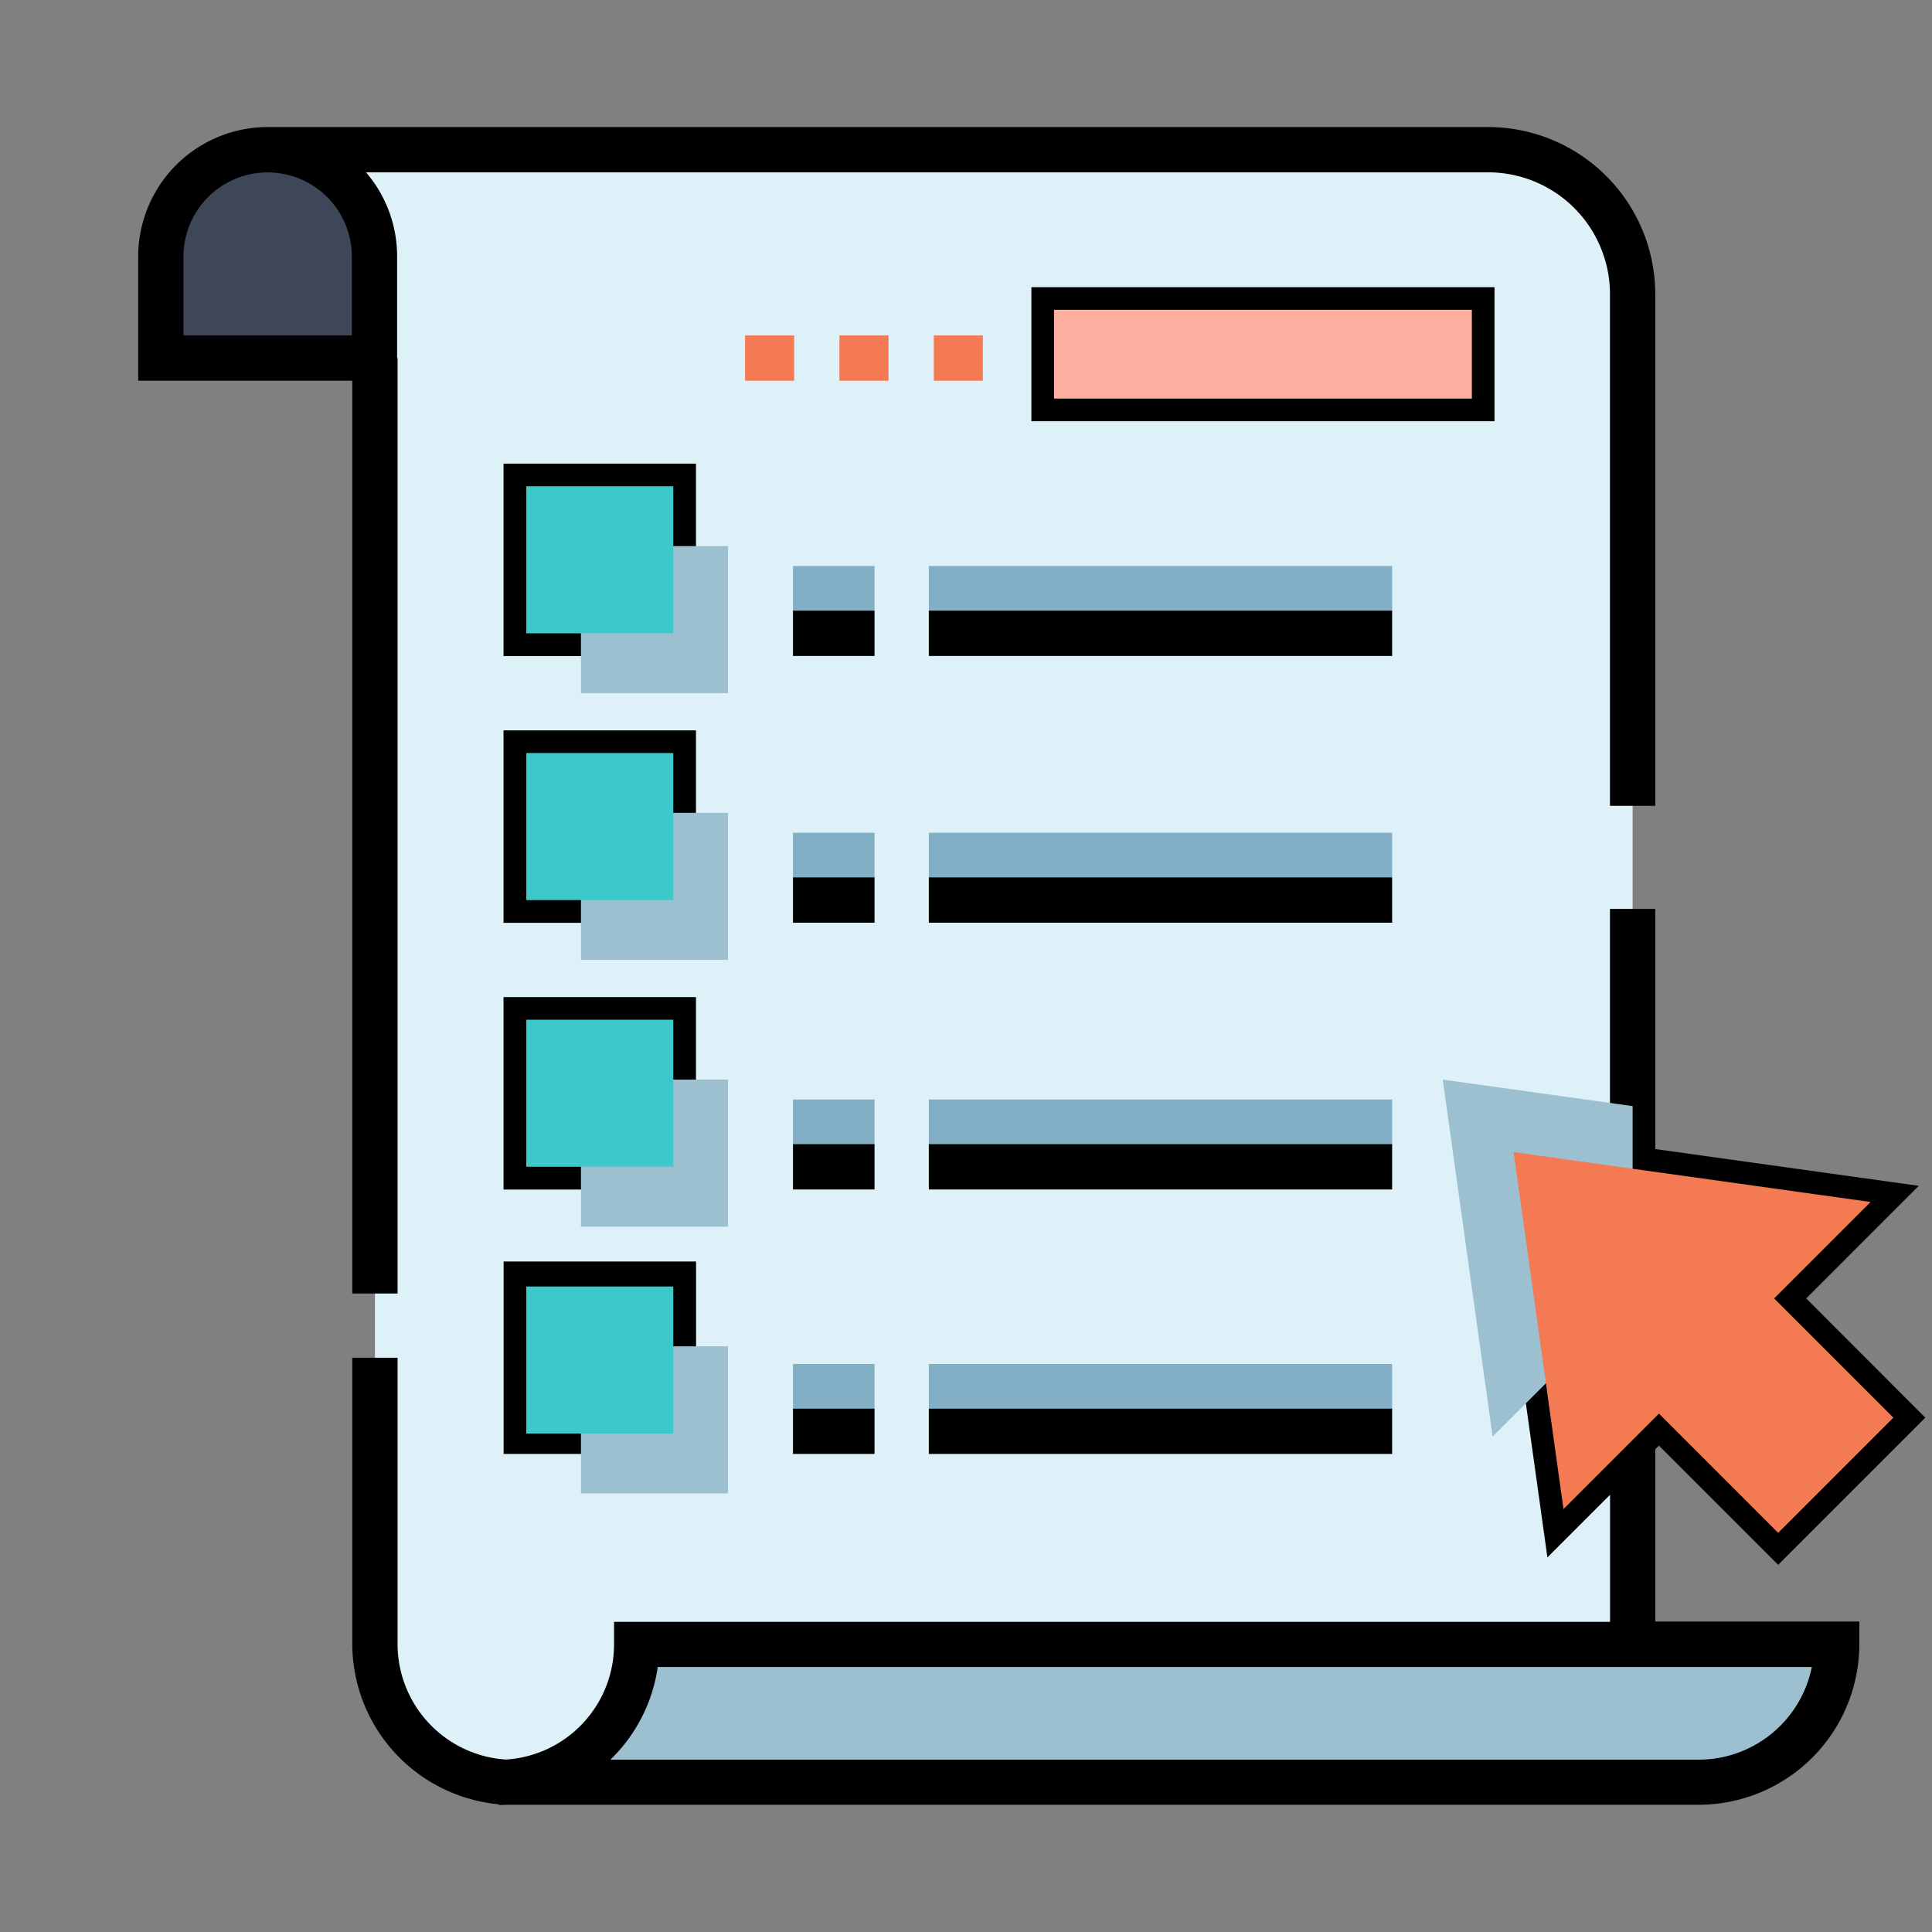
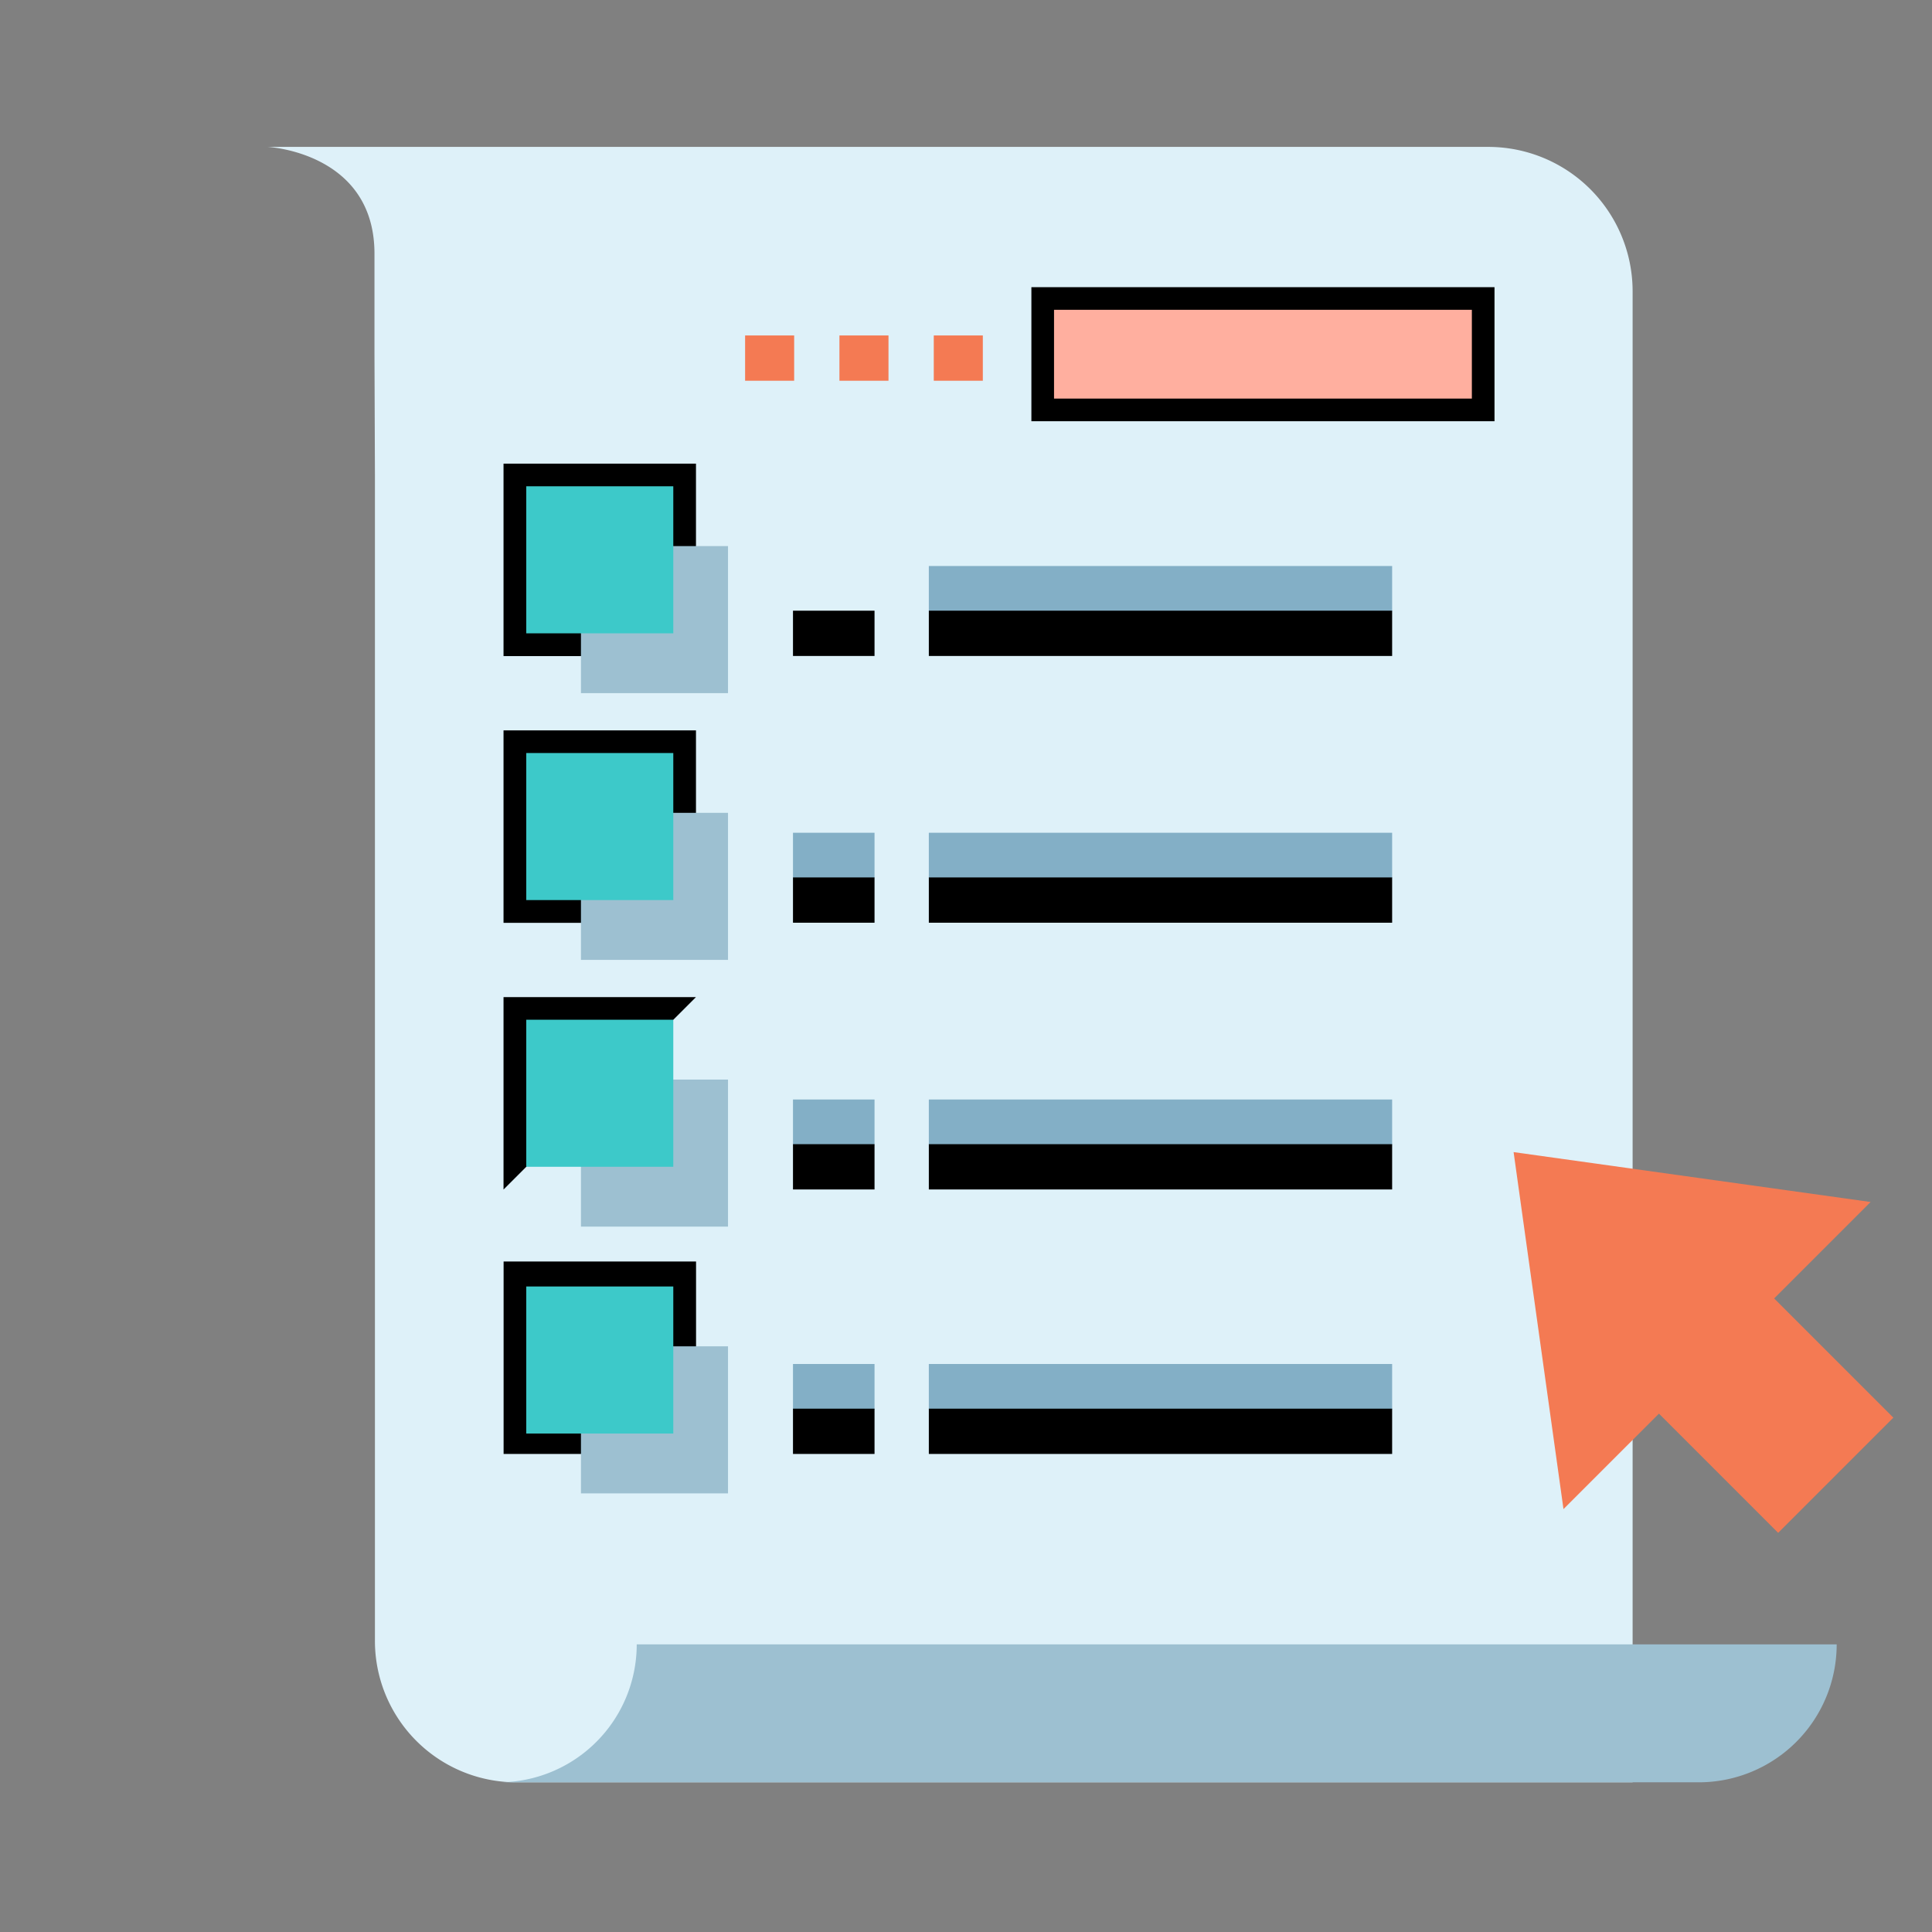
<svg xmlns="http://www.w3.org/2000/svg" id="artwork" viewBox="0 0 512 512">
  <rect x="0" y="0" width="512" height="512" fill="#808080" stroke="none" />
  <title>Wish_list</title>
  <g id="Wish_list">
    <path d="M432.66,77.2V472.33H136.84a37.48,37.48,0,0,1-37.48-37.49v-309l-.12-31.71V67.24c0-26.92-28.31-28.31-28.31-28.31H394.39A38.27,38.27,0,0,1,432.66,77.2Z" style="fill:#def1f9" />
    <path d="M419.29,472.33h30.9a36.56,36.56,0,0,0,36.55-36.56h-318a36.56,36.56,0,0,1-36.55,36.56Z" style="fill:#9dc0d1" />
-     <path d="M99.24,94.9H42.62V68A28.31,28.31,0,0,1,70.93,39.67h0A28.3,28.3,0,0,1,99.24,68Z" style="fill:#3e4757" />
-     <path d="M439.64,383.11l31.59,31.59,39-39L478.66,344.1l29.83-29.84-69.83-9.75V240.87h-12v62l-32.58-4.55,16,114.41,16.6-16.6v33.68H162.73v6a30.59,30.59,0,0,1-28.64,30.49,30.69,30.69,0,0,1-28.73-30.49V359.82h-12v75.95a42.77,42.77,0,0,0,38.82,42.38v.18c.7,0,1.39,0,2.08-.05.26,0,.52,0,.79,0l.87,0H450.19a42.6,42.6,0,0,0,42.55-42.56v-6H438.66V384.09Zm10.55,83.22H161.76a42.56,42.56,0,0,0,12.55-24.56H480.15A30.6,30.6,0,0,1,450.19,466.33Zm-42-154L483,322.81,461.68,344.1l31.6,31.59-22,22-31.59-31.59-21,21Z" />
-     <path d="M93.36,342.8h12V94.9h-.12V68A34.14,34.14,0,0,0,97,45.67H394.39a32.3,32.3,0,0,1,32.27,32.27V213.55h12V77.94a44.32,44.32,0,0,0-44.27-44.27H70.93A34.35,34.35,0,0,0,36.62,68V100.9H93.36ZM93.24,88.9H48.62V68a22.31,22.31,0,1,1,44.62,0Z" />
    <path d="M396.06,76.1H273.33v35.53H396.06Zm-12,23.53H285.33V88.1h98.73Z" />
    <path d="M184.44,193.56h-51v51h51Zm-12,39h-27v-27h27Z" />
    <path d="M184.44,122.87h-51v51h51Zm-12,39h-27v-27h27Z" />
-     <path d="M184.44,264.24h-51v51h51Zm-12,39h-27v-27h27Z" />
+     <path d="M184.44,264.24h-51v51Zm-12,39h-27v-27h27Z" />
    <path d="M133.46,385.31h51v-51h-51Zm12-39h27v27h-27Z" />
    <rect x="153.96" y="144.72" width="38.97" height="38.97" style="fill:#9dc0d1" />
    <rect x="153.96" y="215.41" width="38.97" height="38.97" style="fill:#9dc0d1" />
    <rect x="153.96" y="286.1" width="38.97" height="38.97" style="fill:#9dc0d1" />
    <rect x="153.96" y="356.79" width="38.97" height="38.97" style="fill:#9dc0d1" />
    <rect x="246.15" y="150" width="122.78" height="12" style="fill:#83afc6" />
-     <rect x="210.15" y="150" width="21.61" height="12" style="fill:#83afc6" />
    <rect x="246.15" y="220.69" width="122.78" height="12" style="fill:#83afc6" />
    <rect x="210.15" y="220.69" width="21.61" height="12" style="fill:#83afc6" />
    <rect x="246.15" y="291.38" width="122.78" height="12" style="fill:#83afc6" />
    <rect x="210.15" y="291.38" width="21.61" height="12" style="fill:#83afc6" />
    <rect x="246.15" y="361.47" width="122.78" height="12" style="fill:#83afc6" />
    <rect x="210.15" y="361.47" width="21.61" height="12" style="fill:#83afc6" />
    <rect x="279.33" y="82.1" width="110.73" height="23.53" style="fill:#ffaf9f" />
    <rect x="139.46" y="128.87" width="38.97" height="38.97" style="fill:#3dc9c9" />
    <rect x="139.46" y="199.56" width="38.97" height="38.97" style="fill:#3dc9c9" />
    <rect x="139.46" y="270.24" width="38.97" height="38.97" style="fill:#3dc9c9" />
    <rect x="139.46" y="340.93" width="38.97" height="38.97" style="fill:#3dc9c9" />
    <rect x="197.46" y="88.9" width="13" height="12" style="fill:#f47a53" />
    <rect x="247.46" y="88.9" width="13" height="12" style="fill:#f47a53" />
    <rect x="222.46" y="88.9" width="13" height="12" style="fill:#f47a53" />
    <rect x="246.15" y="161.84" width="122.78" height="12" />
    <rect x="210.15" y="161.84" width="21.61" height="12" />
    <rect x="246.15" y="232.53" width="122.78" height="12" />
    <rect x="210.15" y="232.53" width="21.61" height="12" />
    <rect x="246.15" y="303.22" width="122.78" height="12" />
    <rect x="210.15" y="303.22" width="21.61" height="12" />
    <rect x="246.15" y="373.31" width="122.78" height="12" />
    <rect x="210.15" y="373.31" width="21.61" height="12" />
-     <polygon points="432.66 293.13 432.66 367.21 420.86 355.41 395.56 380.71 382.34 286.1 432.66 293.13" style="fill:#9dc0d1" />
    <polygon points="495.73 318.54 401.12 305.32 414.34 399.93 439.64 374.63 471.23 406.22 501.76 375.69 470.17 344.1 495.73 318.54" style="fill:#f47a53" />
  </g>
</svg>